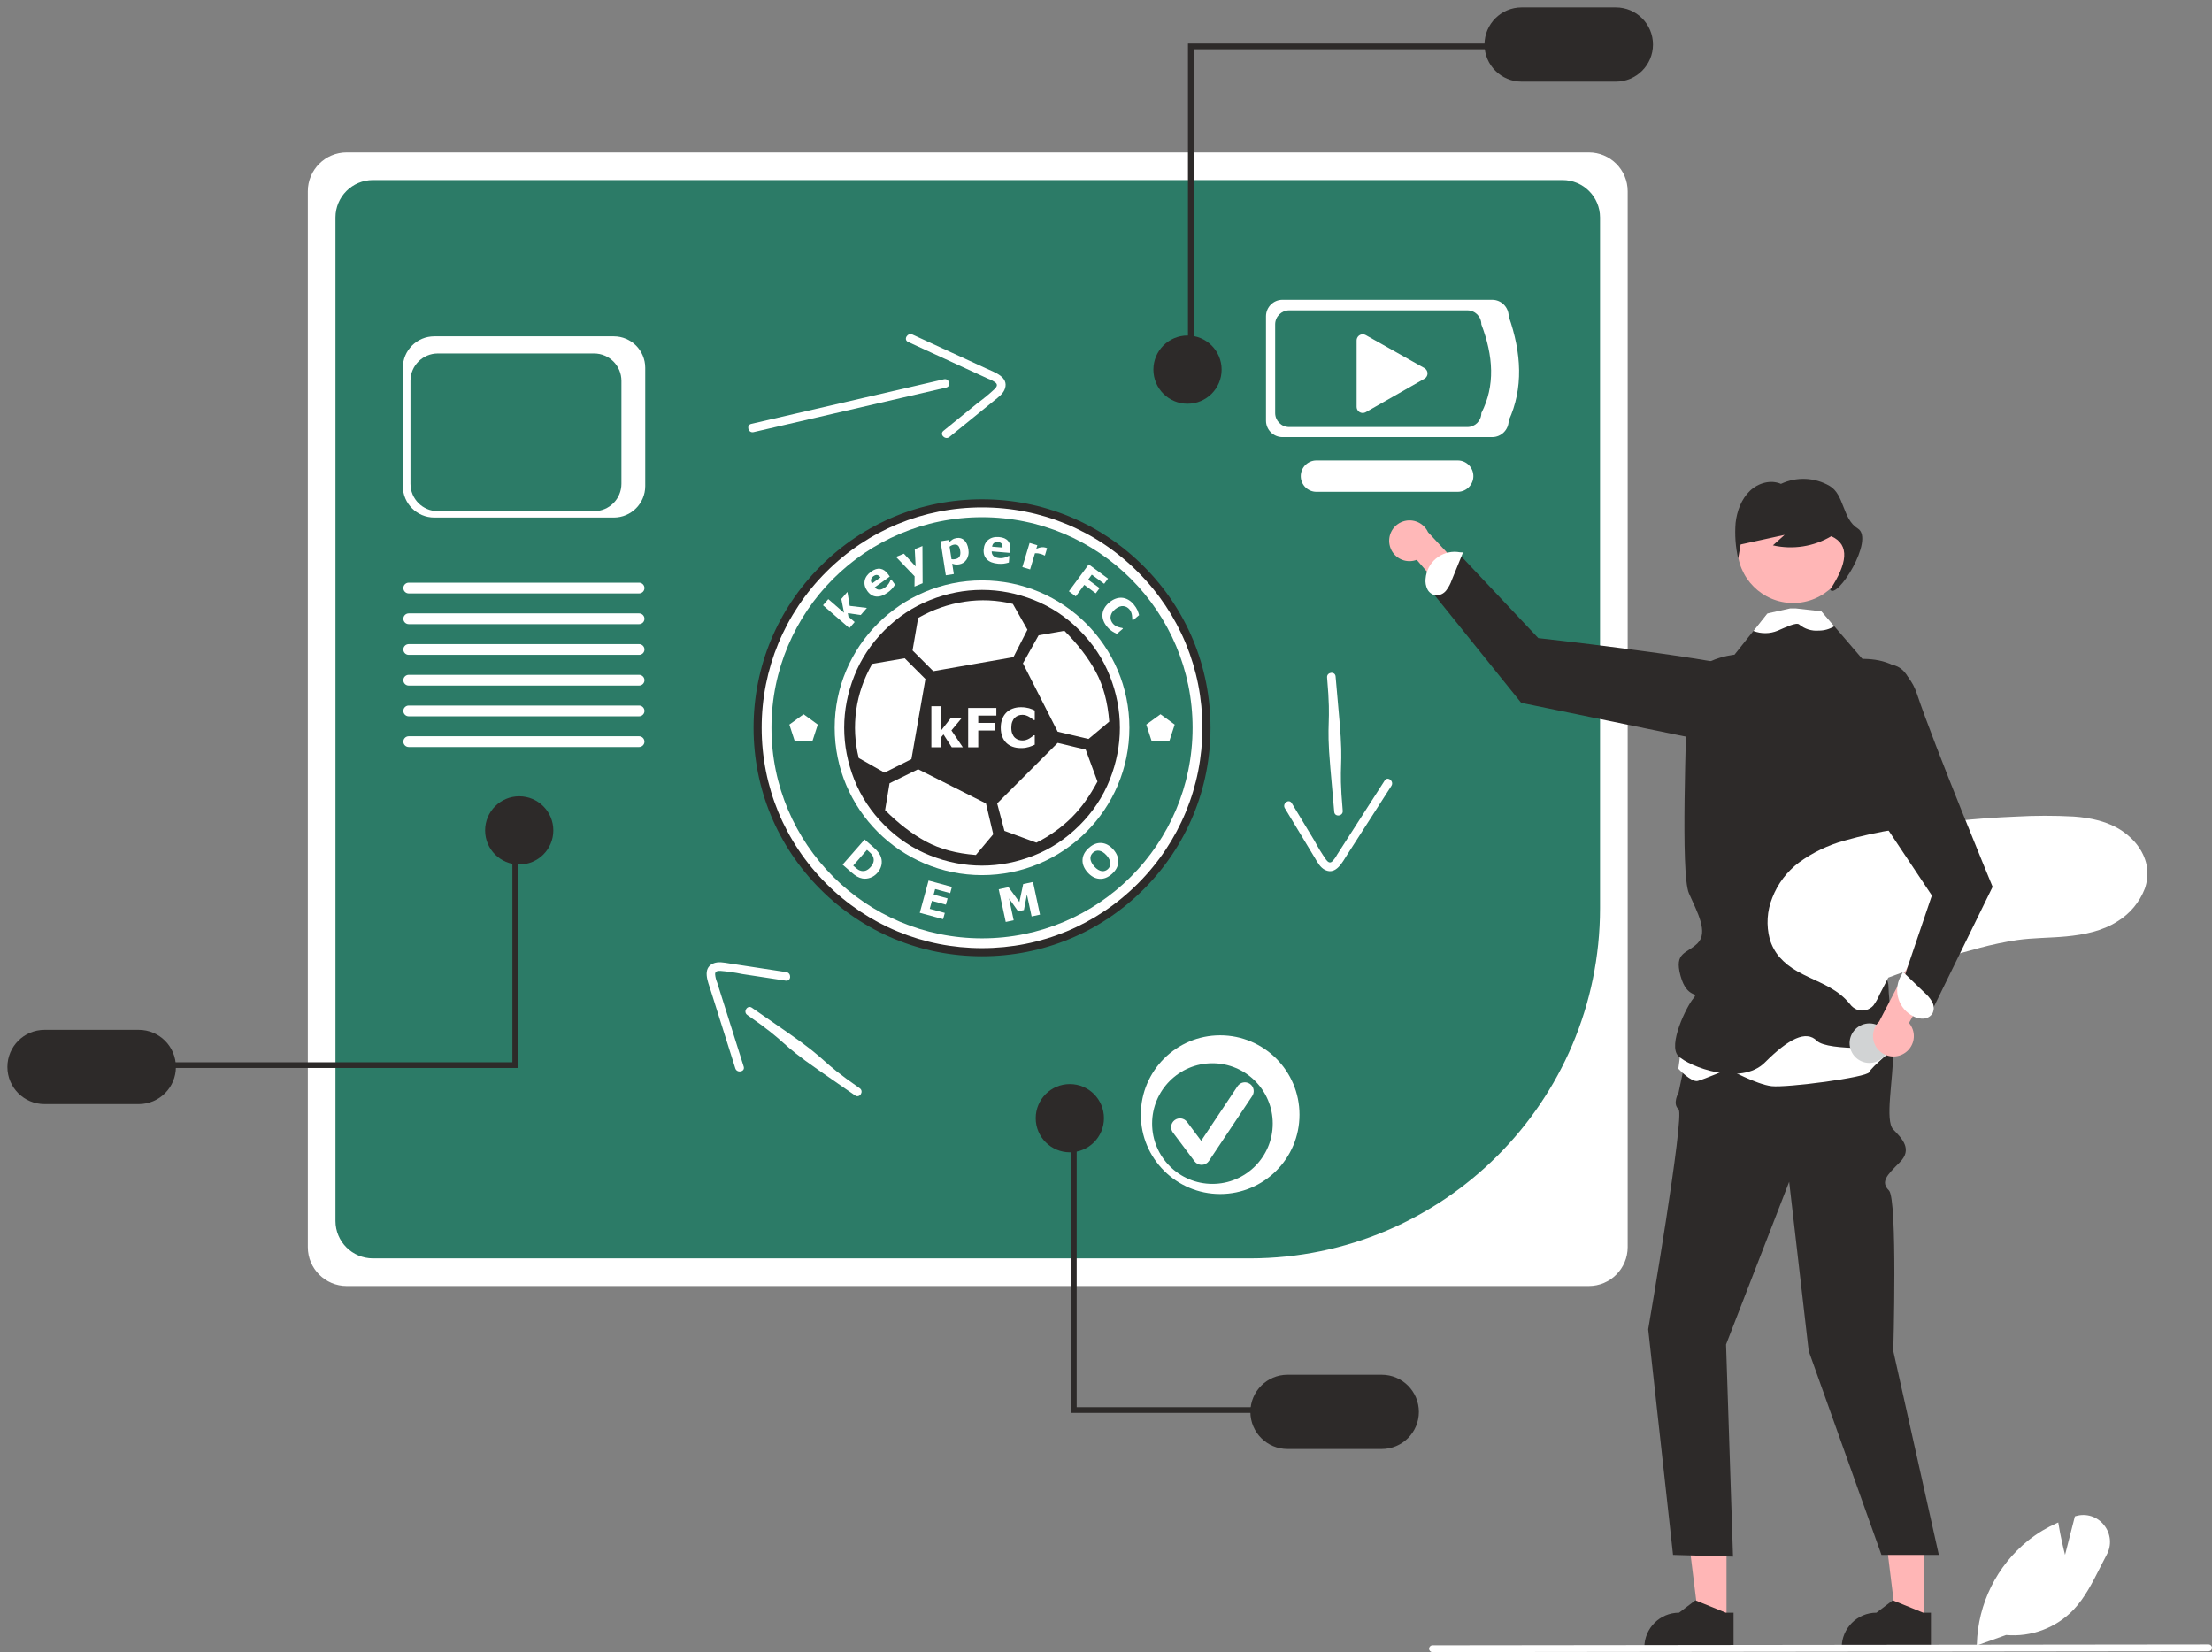
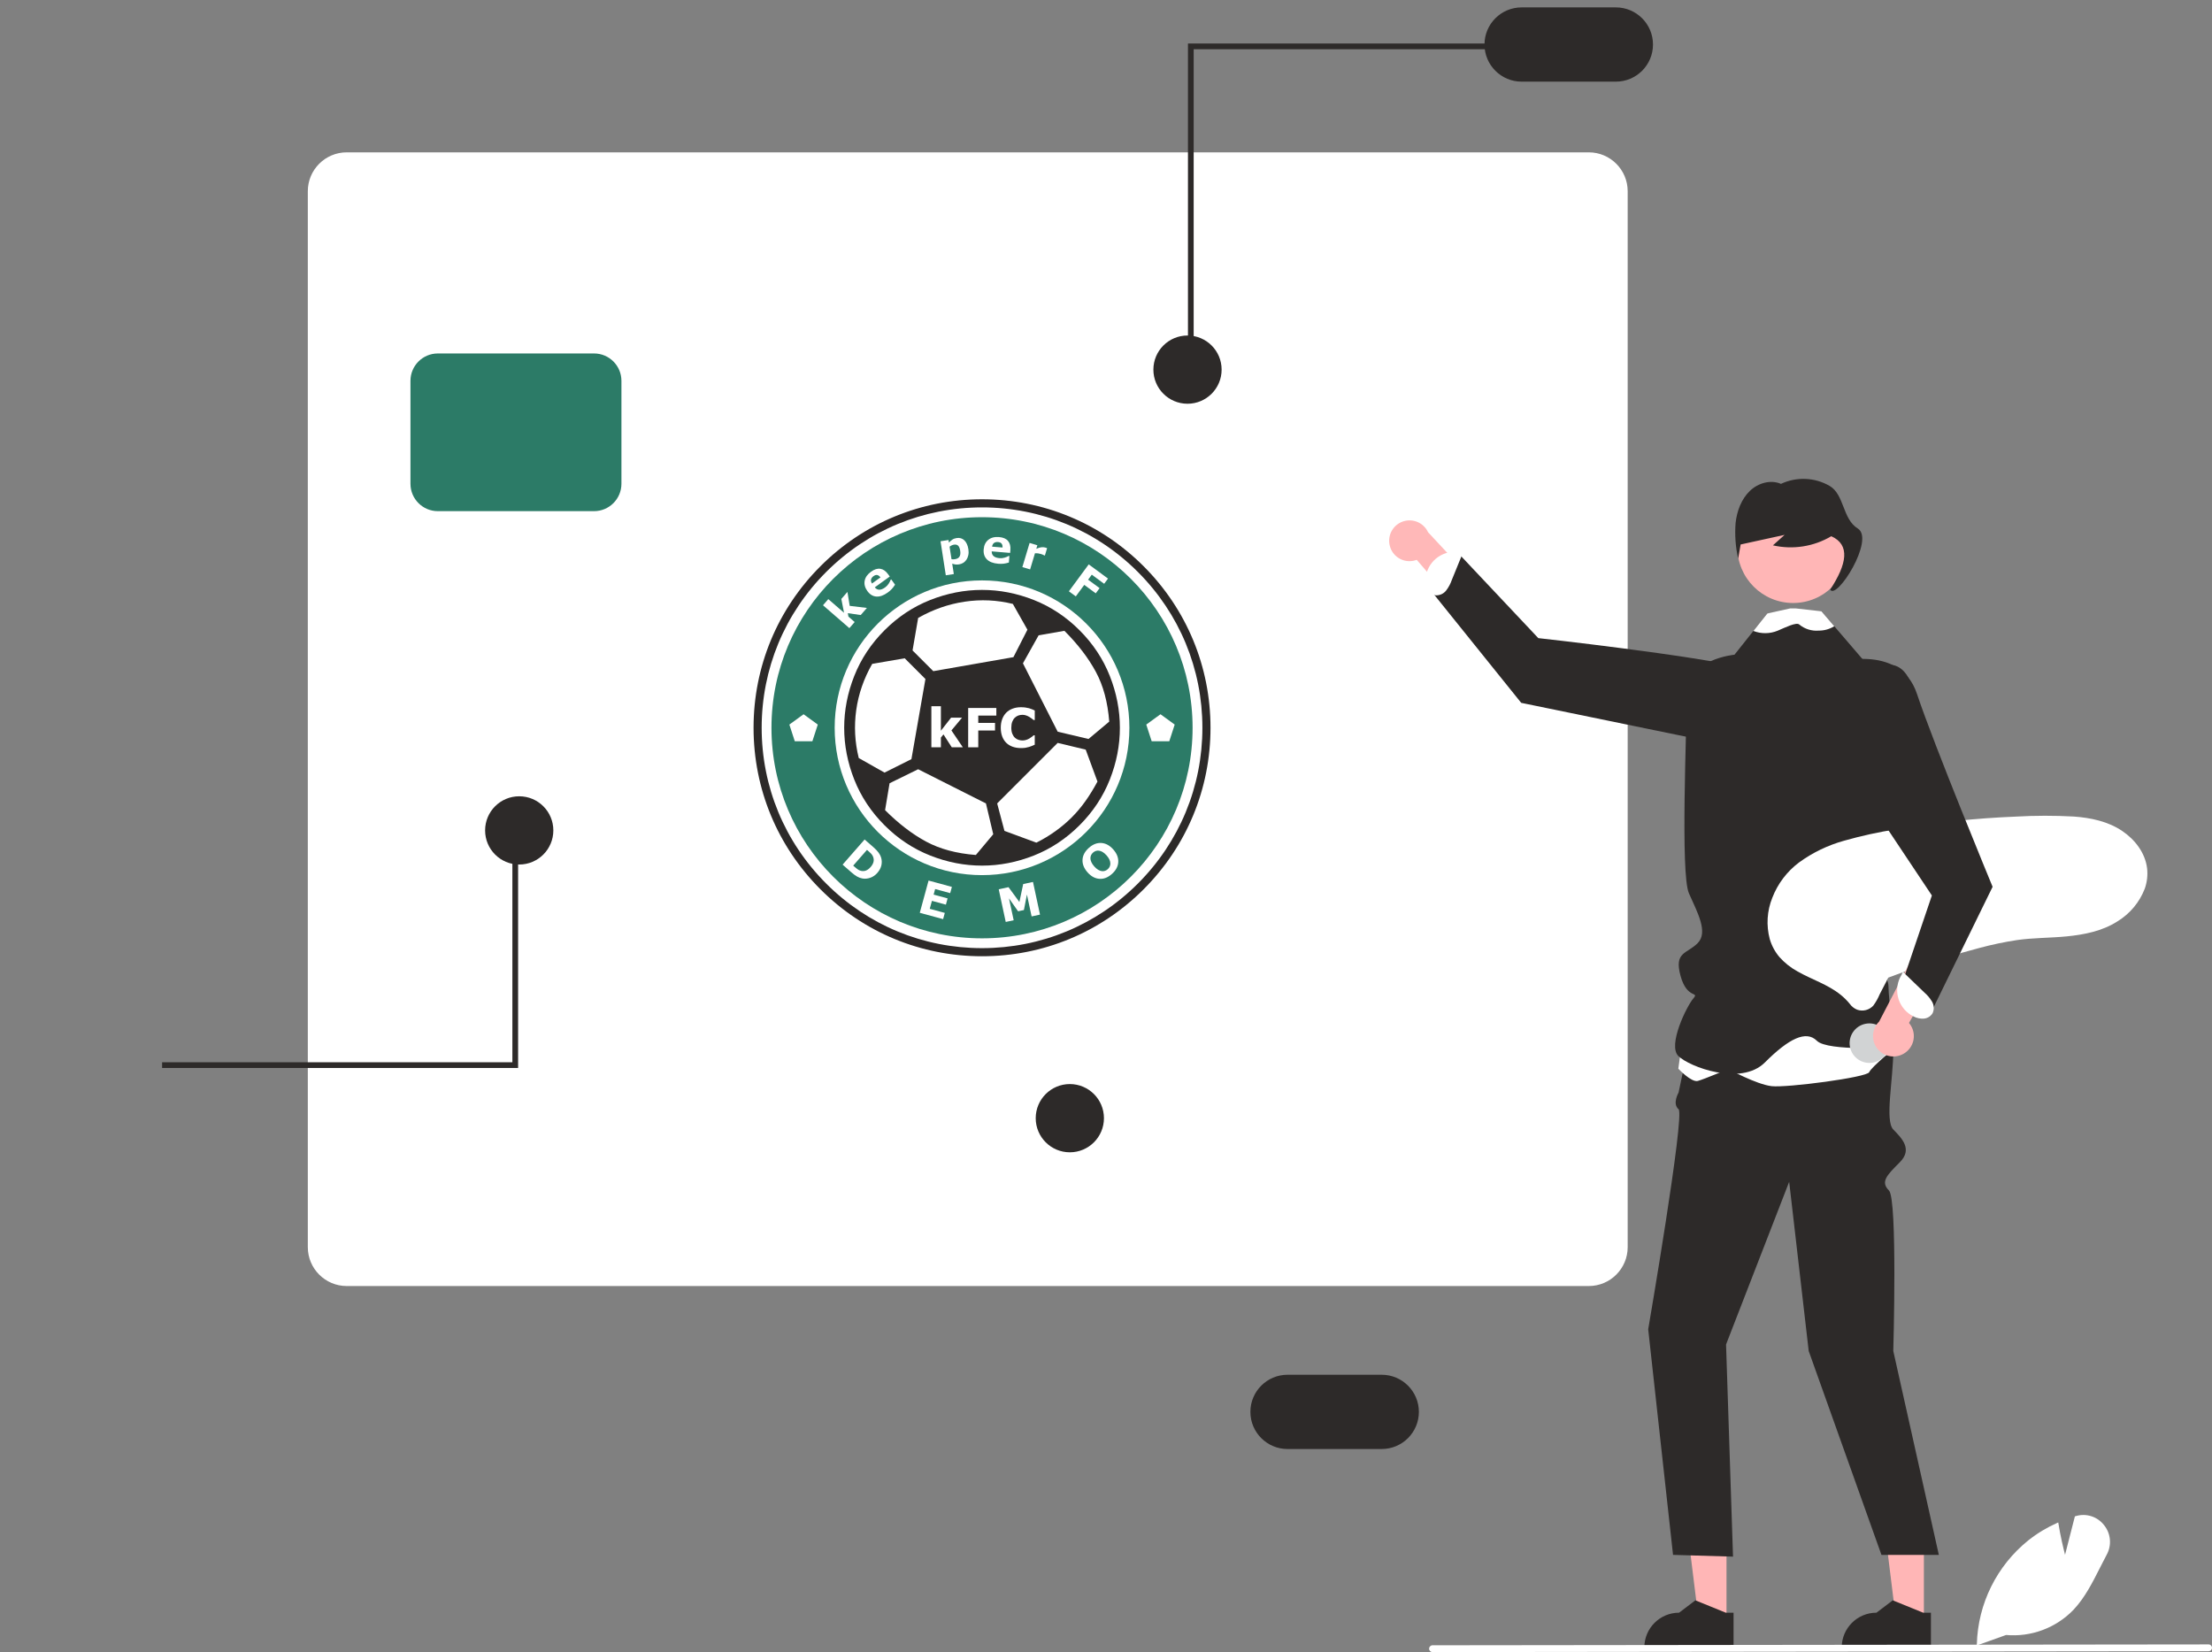
<svg xmlns="http://www.w3.org/2000/svg" version="1.1" viewBox="0 0 774.539 578.456">
  <rect x="0" y="0" width="774.539" height="578.456" fill="#808080" stroke="none" />
  <defs>
    <style> .cls-1 { fill: #d1d3d4; } .cls-2 { fill: #ffb6b6; } .cls-3 { fill: #ffb8b8; } .cls-4 { fill: #fff; } .cls-5 { fill: #2c7b67; } .cls-6 { fill: #2d2a29; } </style>
  </defs>
  <g>
    <g id="Layer_1">
      <path class="cls-4" d="M556.329,450.287H121.391c-7.512-.009-13.6-6.097-13.609-13.609V66.952c.009-7.512,6.097-13.6,13.609-13.609h434.938c7.512.009,13.6,6.097,13.609,13.609v369.725c-.009,7.513-6.097,13.601-13.609,13.61Z" />
-       <path class="cls-5" d="M130.573,63.03c-7.237.008-13.101,5.873-13.109,13.109v351.359c.009,7.236,5.873,13.1,13.109,13.108h307.164c67.635-.077,122.444-54.886,122.521-122.521V76.139c-.008-7.237-5.872-13.101-13.109-13.109H130.573Z" />
      <g>
        <path class="cls-4" d="M528.267,110.737c-.004-3.189-2.587-5.772-5.776-5.776h-73.424c-3.189.004-5.772,2.587-5.776,5.776v36.545c.004,3.189,2.587,5.772,5.776,5.776h73.424c3.189-.004,5.772-2.587,5.776-5.776,5.188-11.325,4.543-23.613,0-36.545ZM518.699,144.619c-.003,2.709-2.198,4.904-4.907,4.907h-62.382c-2.709-.003-4.904-2.198-4.907-4.907v-31.049c.003-2.709,2.198-4.904,4.907-4.907h62.382c2.709.003,4.904,2.198,4.907,4.907,4.21,11.058,4.888,21.521,0,31.049Z" />
        <path class="cls-4" d="M510.428,172.201h-49.462c-3.031.006-5.492-2.447-5.498-5.477s2.447-5.492,5.477-5.498h49.482c3.031.006,5.483,2.467,5.477,5.498-.004,3.022-2.453,5.471-5.476,5.477Z" />
        <path class="cls-4" d="M477.172,117.046c-1.185.004-2.143.964-2.146,2.149v23.261c0,1.185.96,2.145,2.145,2.146.373,0,.739-.097,1.063-.282l20.531-11.707c1.029-.586,1.389-1.895.803-2.924-.193-.338-.474-.618-.813-.809l-20.53-11.555c-.321-.182-.684-.278-1.053-.279Z" />
      </g>
      <g>
        <g>
          <circle class="cls-4" cx="343.861" cy="254.819" r="78.58" />
          <path class="cls-6" d="M343.861,334.819c-21.369,0-41.458-8.321-56.569-23.431-15.11-15.11-23.431-35.2-23.431-56.569s8.321-41.458,23.431-56.569c15.11-15.11,35.2-23.431,56.569-23.431s41.458,8.321,56.569,23.431c15.11,15.11,23.431,35.2,23.431,56.569s-8.321,41.458-23.431,56.569c-15.11,15.109-35.2,23.431-56.569,23.431ZM343.861,177.659c-20.61,0-39.987,8.026-54.56,22.6-14.573,14.573-22.6,33.95-22.6,54.56s8.026,39.987,22.6,54.56,33.95,22.6,54.56,22.6,39.987-8.026,54.56-22.6c14.574-14.574,22.6-33.95,22.6-54.56s-8.026-39.987-22.6-54.56c-14.573-14.574-33.95-22.6-54.56-22.6Z" />
        </g>
        <circle class="cls-5" cx="343.861" cy="254.819" r="73.728" />
        <g>
          <path class="cls-4" d="M303.548,212.859l-2.158,2.487-4.52-.646.21,1.193,2.188,1.899-1.859,2.143-9.236-8.014,1.859-2.143,5.509,4.78-.947-4.845,2.139-2.465.795,4.888,6.02.723Z" />
          <path class="cls-4" d="M311.557,201.865l-5.254,3.785c.438.537.961.812,1.569.827.607.014,1.294-.254,2.059-.805.484-.349.892-.774,1.221-1.277.329-.502.554-.947.673-1.337l.255-.184,1.327,1.843c-.369.582-.749,1.085-1.14,1.509-.392.424-.866.837-1.423,1.238-1.437,1.035-2.771,1.505-4.001,1.41s-2.276-.74-3.137-1.934c-.851-1.182-1.163-2.379-.936-3.592s.972-2.274,2.235-3.183c1.165-.839,2.253-1.175,3.263-1.009,1.011.166,1.914.802,2.71,1.907l.579.802ZM308.305,202.164c-.359-.471-.738-.747-1.138-.827s-.838.052-1.314.395c-.442.319-.723.695-.843,1.13s-.014.917.316,1.448l2.979-2.146Z" />
-           <path class="cls-4" d="M320.615,198.338l-.311-6.042,2.69-1.109.062,13.022-2.839,1.17.038-3.591-6.51-6.79,2.747-1.132,4.123,4.472Z" />
          <path class="cls-4" d="M339.088,192.335c.112.72.104,1.392-.025,2.016-.128.625-.341,1.156-.638,1.594-.31.462-.684.832-1.122,1.113-.439.28-.927.462-1.464.546-.497.077-.926.089-1.289.037s-.74-.146-1.132-.281l.565,3.634-2.804.435-1.851-11.92,2.803-.435.141.909c.376-.408.771-.753,1.186-1.035.414-.282.913-.468,1.498-.559,1.086-.169,1.992.099,2.718.803.726.702,1.197,1.75,1.414,3.143ZM336.215,192.841c-.132-.848-.372-1.44-.72-1.778-.349-.338-.835-.458-1.46-.361-.263.041-.528.123-.795.247-.267.123-.515.28-.745.469l.68,4.381c.197.044.403.059.618.047.215-.012.426-.034.632-.066.738-.115,1.255-.416,1.55-.904.296-.489.375-1.167.24-2.035Z" />
          <path class="cls-4" d="M353.703,193.595l-6.453-.538c-.016.693.202,1.242.655,1.648.453.406,1.149.648,2.088.726.596.05,1.181-.009,1.758-.177.577-.167,1.037-.36,1.381-.579l.313.026-.189,2.263c-.658.203-1.274.338-1.848.406-.573.068-1.202.073-1.886.016-1.764-.147-3.084-.657-3.957-1.529-.873-.872-1.249-2.041-1.127-3.508.121-1.451.662-2.564,1.623-3.338s2.217-1.096,3.767-.967c1.431.119,2.476.571,3.136,1.354.66.783.934,1.854.82,3.211l-.081.986ZM351.037,191.708c.034-.591-.076-1.047-.328-1.368-.252-.32-.67-.505-1.255-.554-.543-.045-1.001.058-1.375.311-.373.253-.606.688-.7,1.306l3.658.305Z" />
          <path class="cls-4" d="M365.872,194.521l-.24-.072c-.103-.075-.28-.16-.529-.257s-.459-.171-.629-.222c-.386-.116-.733-.192-1.044-.231s-.654-.049-1.031-.03l-1.698,5.661-2.717-.815,2.535-8.453,2.717.815-.373,1.242c.75-.333,1.369-.518,1.861-.554.491-.036.922.002,1.293.113.095.028.202.063.32.104.119.041.222.08.309.117l-.774,2.582Z" />
          <path class="cls-4" d="M386.628,204.404l-4.336-3.191-1.29,1.753,4.019,2.958-1.342,1.823-4.019-2.958-2.963,4.025-2.418-1.78,6.937-9.424,6.753,4.97-1.341,1.824Z" />
-           <path class="cls-4" d="M387.623,219.404c-.559-.666-.978-1.364-1.254-2.092-.277-.729-.391-1.459-.342-2.191.049-.732.271-1.453.666-2.165.395-.711.973-1.387,1.735-2.027.71-.596,1.443-1.031,2.2-1.304.756-.272,1.511-.38,2.265-.322.724.056,1.436.28,2.136.674.7.394,1.336.932,1.909,1.613.317.377.581.735.794,1.073.212.338.392.664.54.978.15.333.269.648.358.946s.163.563.221.795l-2.172,1.825-.222-.265c.001-.193-.004-.43-.015-.711-.012-.281-.044-.584-.099-.908-.057-.328-.15-.657-.278-.987s-.315-.642-.56-.935c-.273-.325-.584-.591-.932-.798s-.745-.336-1.19-.386c-.427-.045-.89.017-1.39.187-.499.169-1.017.48-1.553.93-.56.471-.962.943-1.206,1.418-.243.475-.372.923-.386,1.345-.015.429.057.834.216,1.214.158.38.361.716.606,1.009.236.281.511.524.826.728.314.204.641.363.981.474.281.099.558.178.831.236.273.058.503.101.69.129l.202.241-2.142,1.8c-.289-.141-.563-.276-.823-.406s-.517-.281-.77-.452c-.33-.222-.625-.443-.885-.663-.261-.219-.58-.554-.957-1.003Z" />
        </g>
        <g>
          <path class="cls-4" d="M307.205,305.632c-.718.82-1.548,1.391-2.49,1.711-.942.321-1.851.405-2.726.251-.657-.116-1.287-.347-1.889-.693-.602-.346-1.254-.826-1.956-1.44l-3.105-2.717,7.705-8.807,3.194,2.795c.717.628,1.284,1.23,1.699,1.805.415.576.704,1.129.865,1.661.283.902.324,1.82.123,2.754-.202.936-.675,1.828-1.42,2.68ZM304.872,303.56c.507-.58.835-1.168.985-1.764.15-.597.097-1.211-.156-1.844-.133-.318-.302-.604-.508-.857-.206-.254-.554-.595-1.043-1.022l-.574-.502-4.823,5.512.574.502c.54.473.958.795,1.254.966.295.172.62.297.974.378.621.126,1.201.075,1.741-.152.541-.229,1.066-.634,1.576-1.217Z" />
          <path class="cls-4" d="M330.233,321.824l-8.168-2.219,3.075-11.29,8.168,2.219-.595,2.184-5.271-1.432-.531,1.949,4.892,1.329-.595,2.184-4.892-1.329-.76,2.79,5.271,1.432-.594,2.183Z" />
          <path class="cls-4" d="M364.159,320.246l-2.936.627-1.642-7.661-1.056,5.425-2.037.435-3.187-4.519,1.642,7.661-2.783.594-2.452-11.442,3.428-.732,3.805,5.191,1.336-6.288,3.428-.732,2.454,11.441Z" />
          <path class="cls-4" d="M389.807,297.416c1.239,1.394,1.825,2.857,1.758,4.39s-.804,2.927-2.21,4.185c-1.402,1.254-2.866,1.827-4.392,1.719s-2.909-.859-4.148-2.253c-1.249-1.406-1.839-2.873-1.768-4.402.071-1.529.807-2.92,2.21-4.173,1.398-1.25,2.86-1.825,4.387-1.725,1.525.101,2.913.854,4.163,2.259ZM388.793,302.297c-.018-.462-.135-.921-.352-1.378-.217-.456-.542-.929-.978-1.419-.467-.525-.924-.917-1.372-1.177s-.871-.416-1.268-.468c-.408-.056-.789-.022-1.142.105-.354.126-.671.316-.952.567-.285.255-.508.546-.67.873-.161.327-.243.702-.245,1.126,0,.394.109.839.329,1.334.22.496.556.998,1.009,1.507.463.521.917.911,1.362,1.171s.867.418,1.268.474.781.022,1.14-.102.683-.316.972-.574c.289-.258.515-.56.677-.906.161-.346.236-.724.222-1.133Z" />
        </g>
        <g>
          <circle class="cls-4" cx="343.861" cy="254.819" r="51.598" />
          <path class="cls-6" d="M388.599,236.668c-2.355-5.952-5.887-11.283-10.596-15.992s-10.04-8.241-15.992-10.596-12.002-3.532-18.15-3.532-12.198,1.177-18.15,3.532-11.283,5.887-15.992,10.596-8.241,10.04-10.596,15.992-3.532,12.002-3.532,18.15,1.177,12.198,3.532,18.15,5.887,11.283,10.596,15.992,10.04,8.241,15.992,10.596,12.002,3.532,18.15,3.532,12.198-1.177,18.15-3.532,11.283-5.887,15.992-10.596,8.241-10.04,10.596-15.992,3.532-12.002,3.532-18.15-1.177-12.198-3.532-18.15ZM321.493,216.36c5.167-2.943,10.596-4.84,16.286-5.69s11.315-.589,16.875.785l5.102,9.026-4.906,9.615-28.059,4.906-7.26-7.26,1.962-11.382ZM300.693,265.414c-1.373-5.56-1.668-11.152-.883-16.777s2.649-11.021,5.592-16.188l11.381-1.962,7.26,7.26-4.906,28.059-9.418,4.709-9.026-5.101ZM341.703,299.36c-6.802-.523-12.623-2.093-17.463-4.709-4.84-2.616-9.615-6.279-14.324-10.988l1.57-9.418,10.007-4.906,23.742,11.969,2.551,10.792-6.083,7.26ZM380.014,280.572c-1.472,2.06-3.058,3.941-4.758,5.641s-3.597,3.303-5.69,4.807c-2.093,1.504-4.317,2.845-6.671,4.022l-11.184-4.12-2.551-9.615,21.191-21.191,9.811,2.355,4.12,11.184c-1.373,2.551-2.796,4.857-4.268,6.917ZM381.143,258.743l-10.792-2.551-12.165-23.939,5.494-9.811,9.026-1.57c4.709,4.709,8.372,9.484,10.988,14.324,2.616,4.84,4.186,10.661,4.709,17.463l-7.26,6.084Z" />
        </g>
        <g>
          <path class="cls-4" d="M337.141,261.658h-3.874l-2.911-4.515-.898,1.107v3.408h-3.338v-14.386h3.338v8.581l3.575-4.578h3.84l-3.73,4.475,3.998,5.908Z" />
          <path class="cls-4" d="M348.873,250.553h-6.333v2.561h5.871v2.663h-5.871v5.88h-3.532v-13.767h9.865v2.663h0Z" />
          <path class="cls-4" d="M357.451,261.926c-1.023,0-1.968-.151-2.834-.453-.866-.302-1.61-.752-2.233-1.35-.623-.598-1.105-1.344-1.447-2.237-.342-.893-.513-1.926-.513-3.097,0-1.091.163-2.08.49-2.968s.801-1.649,1.424-2.284c.598-.61,1.339-1.082,2.224-1.415.884-.333,1.85-.499,2.898-.499.579,0,1.102.032,1.567.097s.895.15,1.29.254c.413.117.787.248,1.123.393s.63.279.883.402v3.338h-.407c-.173-.147-.39-.322-.652-.524s-.559-.402-.892-.598c-.339-.196-.706-.362-1.1-.497-.395-.135-.817-.202-1.267-.202-.499,0-.974.079-1.424.235-.45.157-.866.417-1.248.78-.364.351-.658.815-.883,1.393s-.338,1.279-.338,2.104c0,.861.122,1.581.365,2.159.243.578.55,1.033.92,1.365.376.338.795.58,1.257.724.462.145.918.217,1.368.217.431,0,.858-.064,1.28-.193s.812-.303,1.169-.524c.302-.178.582-.368.841-.57s.471-.377.638-.525h.37v3.291c-.345.154-.675.299-.989.435-.314.136-.644.253-.989.351-.45.129-.872.228-1.267.296-.391.068-.934.102-1.624.102Z" />
        </g>
        <polygon class="cls-4" points="281.376 250.085 276.399 253.701 278.3 259.552 284.452 259.552 286.353 253.701 281.376 250.085" />
        <polygon class="cls-4" points="406.347 250.085 401.369 253.701 403.27 259.552 409.423 259.552 411.324 253.701 406.347 250.085" />
      </g>
      <path class="cls-4" d="M736.702,533.952c-2.317-2.946-6.193-4.185-9.789-3.129l-.384.114-3.447,13.459c-.516-2.006-1.622-6.534-2.318-10.966l-.06-.366-.342.15c-3.604,1.593-6.992,3.635-10.084,6.078-11.086,8.893-17.7,22.212-18.083,36.419l-.006.258-.006.162.456-.162,9.795-3.501c8.783.774,17.447-2.457,23.578-8.792,3.958-4.174,6.672-9.543,9.297-14.738.769-1.513,1.555-3.075,2.36-4.576,1.837-3.342,1.454-7.465-.967-10.41Z" />
      <path class="cls-3" d="M486.558,190.734c.743,3.849,4.465,6.367,8.314,5.625.41-.079.813-.194,1.203-.344l29.275,34.056,3.706-12.572-29.023-31.157c-1.655-3.577-5.896-5.135-9.473-3.481-2.993,1.384-4.648,4.639-4.002,7.873Z" />
      <polygon class="cls-2" points="604.543 567.827 594.855 567.827 590.246 530.458 604.545 530.458 604.543 567.827" />
      <path class="cls-6" d="M604.285,564.663l-10.344-4.207-.296-.122-5.711,4.329c-6.715,0-12.158,5.444-12.159,12.159v.395h31.237v-12.554h-2.727Z" />
      <polygon class="cls-2" points="673.655 567.827 663.967 567.827 659.358 530.458 673.657 530.458 673.655 567.827" />
      <path class="cls-6" d="M673.397,564.663l-10.344-4.207-.296-.122-5.711,4.329c-6.715,0-12.158,5.444-12.159,12.159v.395h31.237v-12.554h-2.727Z" />
      <path class="cls-6" d="M650.79,344.678s12.152,12.642,12.152,23.029-3.038,24.65,0,27.772,6.835,6.919,2.278,11.476-6.835,6.835-3.797,9.873,1.519,56.201,1.519,56.201l15.949,71.39h-20.093l-25.475-71.39-6.835-59.239-22.105,56.96,2.441,74.282-21.006-.613-8.695-78.985s12.911-75.134,10.633-77.06,0-5.813,0-5.813l6.076-28.77,56.958-9.113Z" />
      <path class="cls-6" d="M626.998,255.045s4.132-16.282-14.904-20.95-73.449-10.665-73.449-10.665l-27.499-29.18-9.318,13.532,30.827,38.308,73.043,15.003,21.3-6.048Z" />
      <path class="cls-4" d="M506.357,206.784c.854-1.106,1.522-2.344,1.979-3.665l3.944-9.69-1.024-.043c-5.553-1.045-10.901,2.61-11.945,8.162-.072.381-.122.766-.15,1.153-.129,1.244.094,2.498.644,3.621.569,1.129,1.643,1.917,2.891,2.12,1.417.076,2.783-.542,3.661-1.658Z" />
      <path class="cls-4" d="M589.951,357.671l-2.278,16.516s4.557,4.894,6.835,4.282,10.633-4.173,10.633-4.173c0,0,9.873,5.396,15.189,6.008s33.417-3.059,34.176-4.894,9.587-9.019,9.587-9.019l-3.511-20.955-70.631,12.235Z" />
      <path class="cls-6" d="M663.947,299.891s-1.929,15.926-.41,17.392c1.519,1.458-1.519,10.686-4.557,16.762s2.278,6.835,2.278,11.392,2.278,21.265,2.278,21.265c0,0-23.544,1.519-27.341-2.278s-9.873-.759-18.227,7.595-26.498,1.519-30.295-2.278,2.954-17.468,5.233-20.118-2.195.418-4.473-7.982,2.195-7.595,5.992-11.392,0-10.633-3.038-17.468-.759-57.72-.759-69.871,16.708-13.671,16.708-13.671l6.615-8.316,4.861-6.114,9.524-.38.251-.008,9.212-.372,4.473,5.21,9.873,11.498,11.392,2.278c9.114,3.038,6.835,22.025,6.835,22.025l-6.425,44.831Z" />
      <circle class="cls-2" cx="627.865" cy="191.611" r="19.522" />
      <path class="cls-6" d="M650.501,185.044c-5.37-3.293-4.682-11.903-9.855-14.91-5.219-3.009-11.579-3.276-17.032-.715-3.644-1.559-8.01-.315-10.925,2.5s-4.493,6.968-4.959,11.145c-.336,4.196-.035,8.42.894,12.526.289-1.65.579-3.3.869-4.949l15.39-3.364c-1.362,1.224-2.725,2.448-4.087,3.672,6.97,1.587,14.284.443,20.437-3.196,6.7,3.004,5.486,9.749-.396,18.701,2.278,3.797,15.782-17.658,9.664-21.41Z" />
      <path class="cls-4" d="M642.272,219.258c-.044.035-.089.068-.137.099-1.609.96-3.451,1.459-5.324,1.443-2.452.205-4.886-.559-6.782-2.127-.995-.942-4.952,1.048-7.549,2.149-2.724,1.129-5.779,1.164-8.529.099l4.861-6.114,8.011-1.776h2l8.976,1.017,4.473,5.21Z" />
      <path class="cls-4" d="M773.354,578.149l-271.75.307c-.658.003-1.193-.527-1.197-1.184-.003-.658.527-1.193,1.185-1.197h.012l271.75-.307c.658.003,1.188.539,1.184,1.197-.003.652-.531,1.181-1.184,1.184Z" />
      <g>
        <polygon class="cls-6" points="417.969 128.279 415.969 128.279 415.969 15.238 524.628 15.238 524.628 17.238 417.969 17.238 417.969 128.279" />
        <path class="cls-6" d="M565.8,2.587h-32.999c-7.18,0-13,5.82-13,13s5.82,13,13,13h32.999c7.18,0,13-5.82,13-13s-5.821-13-13-13Z" />
        <circle class="cls-6" cx="415.809" cy="129.419" r="11.946" />
      </g>
      <path class="cls-4" d="M743.129,290.972c-4.998-3.389-11.07-4.648-17.005-5.075-6.746-.367-13.507-.359-20.252.024-7.006.278-13.999.785-20.977,1.521-6.968.737-13.907,1.704-20.817,2.899-6.186.963-12.308,2.303-18.331,4.012-5.701,1.578-11.071,4.171-15.852,7.655-4.197,3.156-7.424,7.426-9.315,12.325-1.857,4.594-2.172,9.667-.899,14.456.678,2.326,1.839,4.483,3.408,6.331,1.813,2.027,3.96,3.727,6.348,5.026,4.958,2.831,10.576,4.533,15.06,8.158,1.182.948,2.26,2.02,3.215,3.197.648.911,1.545,1.616,2.583,2.032,2.011.703,4.247.127,5.668-1.459.898-1.229,1.647-2.56,2.231-3.966l2.366-4.564c.158-.399.356-.782.591-1.141.177-.211-.14.004-.079-.051.033-.031.102-.03.14-.054.196-.097.4-.176.611-.234,2.188-.834,4.386-1.642,6.594-2.425,8.149-2.904,16.397-5.581,24.774-7.75,4.311-1.156,8.683-2.071,13.096-2.74,5.716-.814,11.518-.72,17.26-1.276,6.182-.599,12.56-1.85,17.862-5.254,4.383-2.664,7.76-6.705,9.602-11.493.798-2.282,1.072-4.714.801-7.116-.688-5.436-4.239-10.025-8.683-13.038Z" />
      <path class="cls-4" d="M732.9,294.025c-4.517-3.062-10.004-4.2-15.367-4.586-6.096-.332-12.206-.325-18.301.022-6.332.251-12.65.709-18.956,1.374-6.297.666-12.567,1.54-18.811,2.62-5.59.87-11.122,2.081-16.565,3.626-5.152,1.426-10.005,3.769-14.325,6.918-3.792,2.852-6.709,6.711-8.418,11.138-1.678,4.152-1.963,8.736-.813,13.063.613,2.102,1.662,4.052,3.079,5.721,1.638,1.831,3.579,3.368,5.737,4.542,4.48,2.558,9.557,4.097,13.609,7.372,1.069.857,2.043,1.825,2.906,2.889.586.823,1.396,1.46,2.334,1.836,1.817.635,3.838.115,5.122-1.319.812-1.111,1.488-2.314,2.016-3.584l2.138-4.124c.143-.361.322-.706.534-1.031.16-.191-.126.004-.072-.046.03-.028.092-.027.126-.049.177-.088.362-.159.552-.212,1.978-.754,3.964-1.484,5.959-2.191,7.364-2.625,14.817-5.044,22.388-7.003,3.896-1.045,7.847-1.872,11.835-2.476,5.165-.736,10.409-.65,15.597-1.153,5.586-.541,11.351-1.672,16.141-4.748,3.961-2.407,7.013-6.06,8.677-10.386.721-2.062.969-4.26.724-6.43-.621-4.913-3.83-9.06-7.846-11.783Z" />
      <path class="cls-4" d="M723.44,299.555l-73.601,13.575c-.883.17-1.737-.409-1.906-1.292-.17-.883.409-1.737,1.292-1.906.005-.001.01-.002.014-.003l.01-.002,73.601-13.575c.884-.163,1.734.422,1.897,1.306.162.885-.422,1.734-1.307,1.897h0Z" />
      <path class="cls-4" d="M725.253,309.385l-73.601,13.575c-.883.169-1.736-.41-1.905-1.293s.41-1.736,1.294-1.905c.004-.001.008-.001.011-.002l.01-.002,73.601-13.575c.884-.163,1.734.422,1.897,1.306.162.883-.422,1.732-1.307,1.896h0Z" />
      <path class="cls-4" d="M662.042,331.207l-8.577,1.582c-.885.16-1.732-.427-1.893-1.312-.16-.881.422-1.726,1.302-1.891l8.577-1.582c.885-.16,1.732.427,1.893,1.312.16.881-.422,1.726-1.302,1.891Z" />
      <circle class="cls-1" cx="654.572" cy="365.246" r="6.921" transform="translate(-55.396 124.8) rotate(-10.451)" />
      <g>
        <path class="cls-4" d="M214.925,181.208h-62.866c-6.076-.007-11.001-4.931-11.008-11.008v-41.433c.007-6.076,4.931-11.001,11.008-11.008h62.866c6.076.007,11.001,4.931,11.008,11.008v41.433c-.007,6.077-4.931,11.001-11.008,11.008Z" />
        <path class="cls-5" d="M208.017,178.976h-54.713c-5.288-.006-9.574-4.292-9.58-9.58v-36.059c.006-5.288,4.292-9.574,9.58-9.58h54.713c5.288.006,9.574,4.292,9.58,9.58v36.06c-.006,5.287-4.291,9.573-9.58,9.579Z" />
        <path class="cls-4" d="M223.78,218.536h-80.666c-1.04-.003-1.88-.848-1.877-1.888.003-1.035.842-1.874,1.877-1.877h80.666c1.04.003,1.88.848,1.877,1.888-.003,1.036-.842,1.874-1.877,1.877Z" />
        <path class="cls-4" d="M223.78,207.781h-80.666c-1.04-.003-1.88-.848-1.877-1.888.003-1.035.842-1.874,1.877-1.877h80.666c1.04.003,1.88.848,1.877,1.888-.003,1.035-.842,1.874-1.877,1.877Z" />
        <path class="cls-4" d="M223.78,229.292h-80.666c-1.04,0-1.882-.843-1.882-1.882s.843-1.882,1.882-1.882h80.666c1.04,0,1.882.843,1.882,1.882s-.842,1.882-1.882,1.882Z" />
        <path class="cls-4" d="M223.78,240.047h-80.666c-1.04,0-1.882-.843-1.882-1.882s.843-1.882,1.882-1.882h80.666c1.04,0,1.882.843,1.882,1.882s-.842,1.882-1.882,1.882Z" />
        <path class="cls-4" d="M223.78,250.803h-80.666c-1.04,0-1.882-.843-1.882-1.882s.843-1.882,1.882-1.882h80.666c1.04,0,1.882.843,1.882,1.882s-.842,1.882-1.882,1.882Z" />
        <path class="cls-4" d="M223.78,261.558h-80.666c-1.04-.003-1.88-.848-1.877-1.888.003-1.035.842-1.874,1.877-1.877h80.666c1.04.003,1.88.848,1.877,1.888-.003,1.036-.842,1.874-1.877,1.877Z" />
      </g>
      <g>
        <polygon class="cls-6" points="179.414 296.895 181.414 296.895 181.414 373.938 56.759 373.938 56.759 371.938 179.414 371.938 179.414 296.895" />
-         <path class="cls-6" d="M15.587,386.589h32.999c7.18,0,13-5.82,13-13s-5.82-13-13-13H15.587c-7.18,0-13,5.82-13,13s5.82,13,13,13h0Z" />
        <circle class="cls-6" cx="181.807" cy="290.755" r="11.946" />
      </g>
      <g>
        <g>
          <path class="cls-4" d="M263.858,151.306l52.406-12.127,15.042-3.481c1.882-.435,1.1-3.332-.782-2.897l-52.406,12.127-15.043,3.481c-1.882.436-1.1,3.332.783,2.897h0Z" />
          <path class="cls-4" d="M317.974,119.724l28.055,12.905c.957.331,1.854.817,2.655,1.437.774.758.211,1.488-.421,2.149-1.888,1.763-3.882,3.409-5.971,4.929l-11.952,9.717c-1.5,1.22.617,3.348,2.103,2.14l10.41-8.463,5.205-4.232c1.475-1.199,3.27-2.422,3.862-4.332,1.245-4.013-3.668-5.608-6.399-6.864l-12.217-5.62-13.801-6.349c-1.741-.801-3.282,1.776-1.529,2.583h0Z" />
        </g>
        <g>
          <path class="cls-4" d="M464.685,237.212c1.574,17.861-.429,13.809,1.145,31.67l1.355,15.38c.17,1.924,3.147,1.553,2.977-.372-1.574-17.861.429-13.809-1.145-31.67l-1.355-15.38c-.169-1.924-3.147-1.553-2.977.372h0Z" />
          <path class="cls-4" d="M484.859,273.281l-16.681,25.988c-.461.902-1.066,1.723-1.792,2.429-.859.661-1.503.002-2.069-.716-1.484-2.115-2.836-4.319-4.051-6.599l-7.961-13.188c-.999-1.655-3.402.145-2.412,1.785l6.934,11.486,3.467,5.743c.982,1.627,1.944,3.575,3.753,4.427,3.8,1.791,6.064-2.853,7.687-5.382l7.264-11.317,8.206-12.784c1.034-1.612-1.303-3.496-2.345-1.872h0Z" />
        </g>
        <g>
          <path class="cls-4" d="M301.036,381.033c-14.733-10.22-10.337-9.166-25.069-19.386l-12.686-8.801c-1.587-1.101-3.207,1.425-1.619,2.526,14.733,10.22,10.337,9.166,25.069,19.386l12.686,8.801c1.587,1.1,3.207-1.425,1.619-2.526h0Z" />
          <path class="cls-4" d="M260.41,373.454l-9.296-29.449c-.398-.932-.641-1.922-.72-2.932.041-1.083.96-1.156,1.874-1.132,2.575.213,5.134.584,7.663,1.11l15.228,2.321c1.912.291,2.065-2.707.171-2.996l-13.263-2.022-6.632-1.011c-1.879-.286-3.991-.794-5.804.051-3.808,1.774-1.688,6.485-.783,9.351l4.048,12.824,4.573,14.487c.578,1.829,3.522,1.238,2.941-.602h0Z" />
        </g>
      </g>
      <g>
        <path class="cls-4" d="M427.242,362.506c-15.342,0-27.78,12.438-27.78,27.78s12.438,27.78,27.78,27.78,27.78-12.438,27.78-27.78-12.438-27.78-27.78-27.78ZM424.534,414.524c-11.664,0-21.119-9.455-21.119-21.119s9.455-21.119,21.119-21.119,21.119,9.456,21.119,21.119-9.455,21.119-21.119,21.119Z" />
        <path class="cls-4" d="M420.745,407.864c-.973,0-1.888-.458-2.472-1.236l-7.579-10.105c-1.025-1.365-.749-3.302.616-4.326,1.365-1.025,3.302-.749,4.326.616h0l.002.003,4.958,6.611,12.735-19.102c.947-1.42,2.865-1.804,4.285-.857s1.804,2.865.857,4.285h0l-15.158,22.736c-.556.834-1.483,1.347-2.485,1.375-.028-.001-.056,0-.085,0Z" />
      </g>
      <path class="cls-3" d="M666.639,368.901c3.379-1.987,4.508-6.337,2.521-9.716-.212-.36-.455-.701-.727-1.019l22.306-38.978-13.088.711-19.658,37.772c-2.818,2.756-2.868,7.274-.112,10.091,2.305,2.358,5.926,2.829,8.758,1.139h0Z" />
      <path class="cls-6" d="M641.515,232.276s23.624-7.595,29.7,10.633,26.501,67.593,26.501,67.593l-21.944,44.809-9.873-10.633,10.552-31.138-30.379-45.568-4.557-35.696Z" />
      <path class="cls-4" d="M676.524,350.734c-.711-1.203-1.613-2.283-2.671-3.196l-7.538-7.255-.419.935c-3.029,4.77-1.617,11.092,3.153,14.12.328.208.667.397,1.016.567,1.107.581,2.355.839,3.602.744,1.259-.11,2.39-.816,3.041-1.899.595-1.289.527-2.787-.184-4.016Z" />
      <g>
-         <polygon class="cls-6" points="376.998 397.657 374.998 397.657 374.998 494.702 442.655 494.702 442.655 492.702 376.998 492.702 376.998 397.657" />
        <path class="cls-6" d="M496.827,494.353c-.007-7.177-5.823-12.993-13-13h-32.999c-7.18,0-13,5.82-13,13s5.82,13,13,13h32.999c7.177-.007,12.993-5.823,13-13Z" />
        <circle class="cls-6" cx="374.605" cy="391.517" r="11.946" />
      </g>
    </g>
  </g>
</svg>